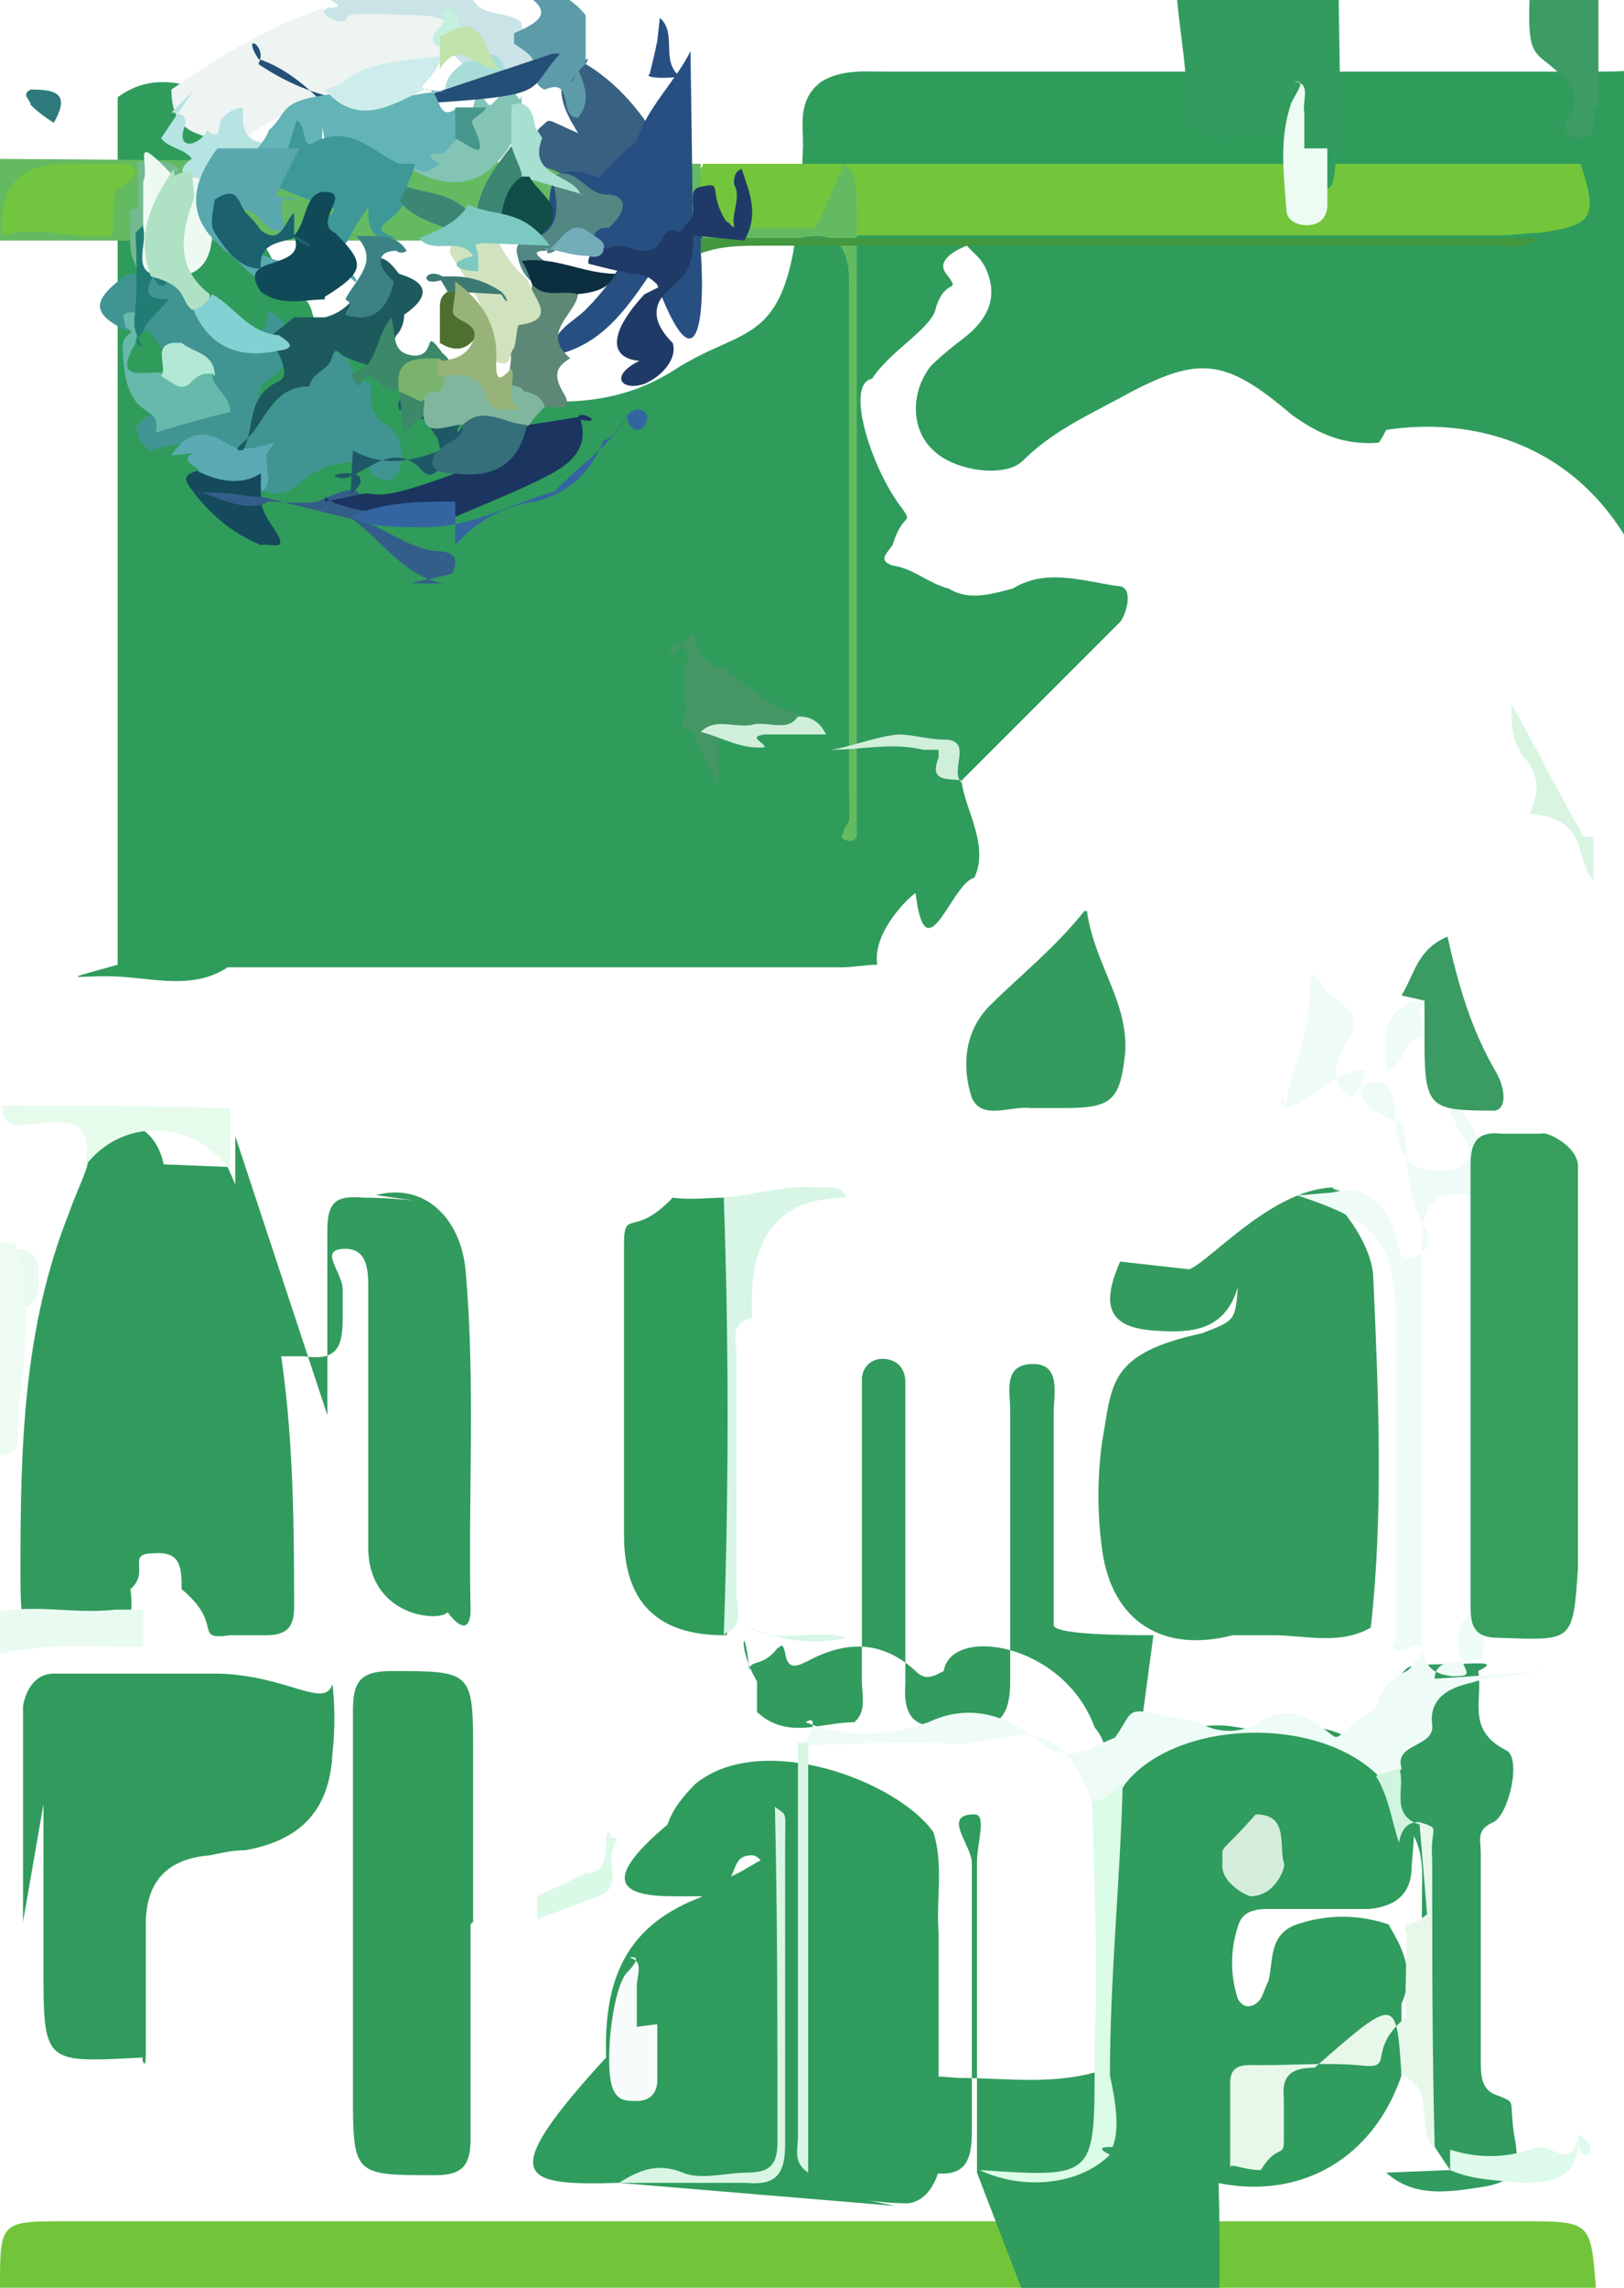
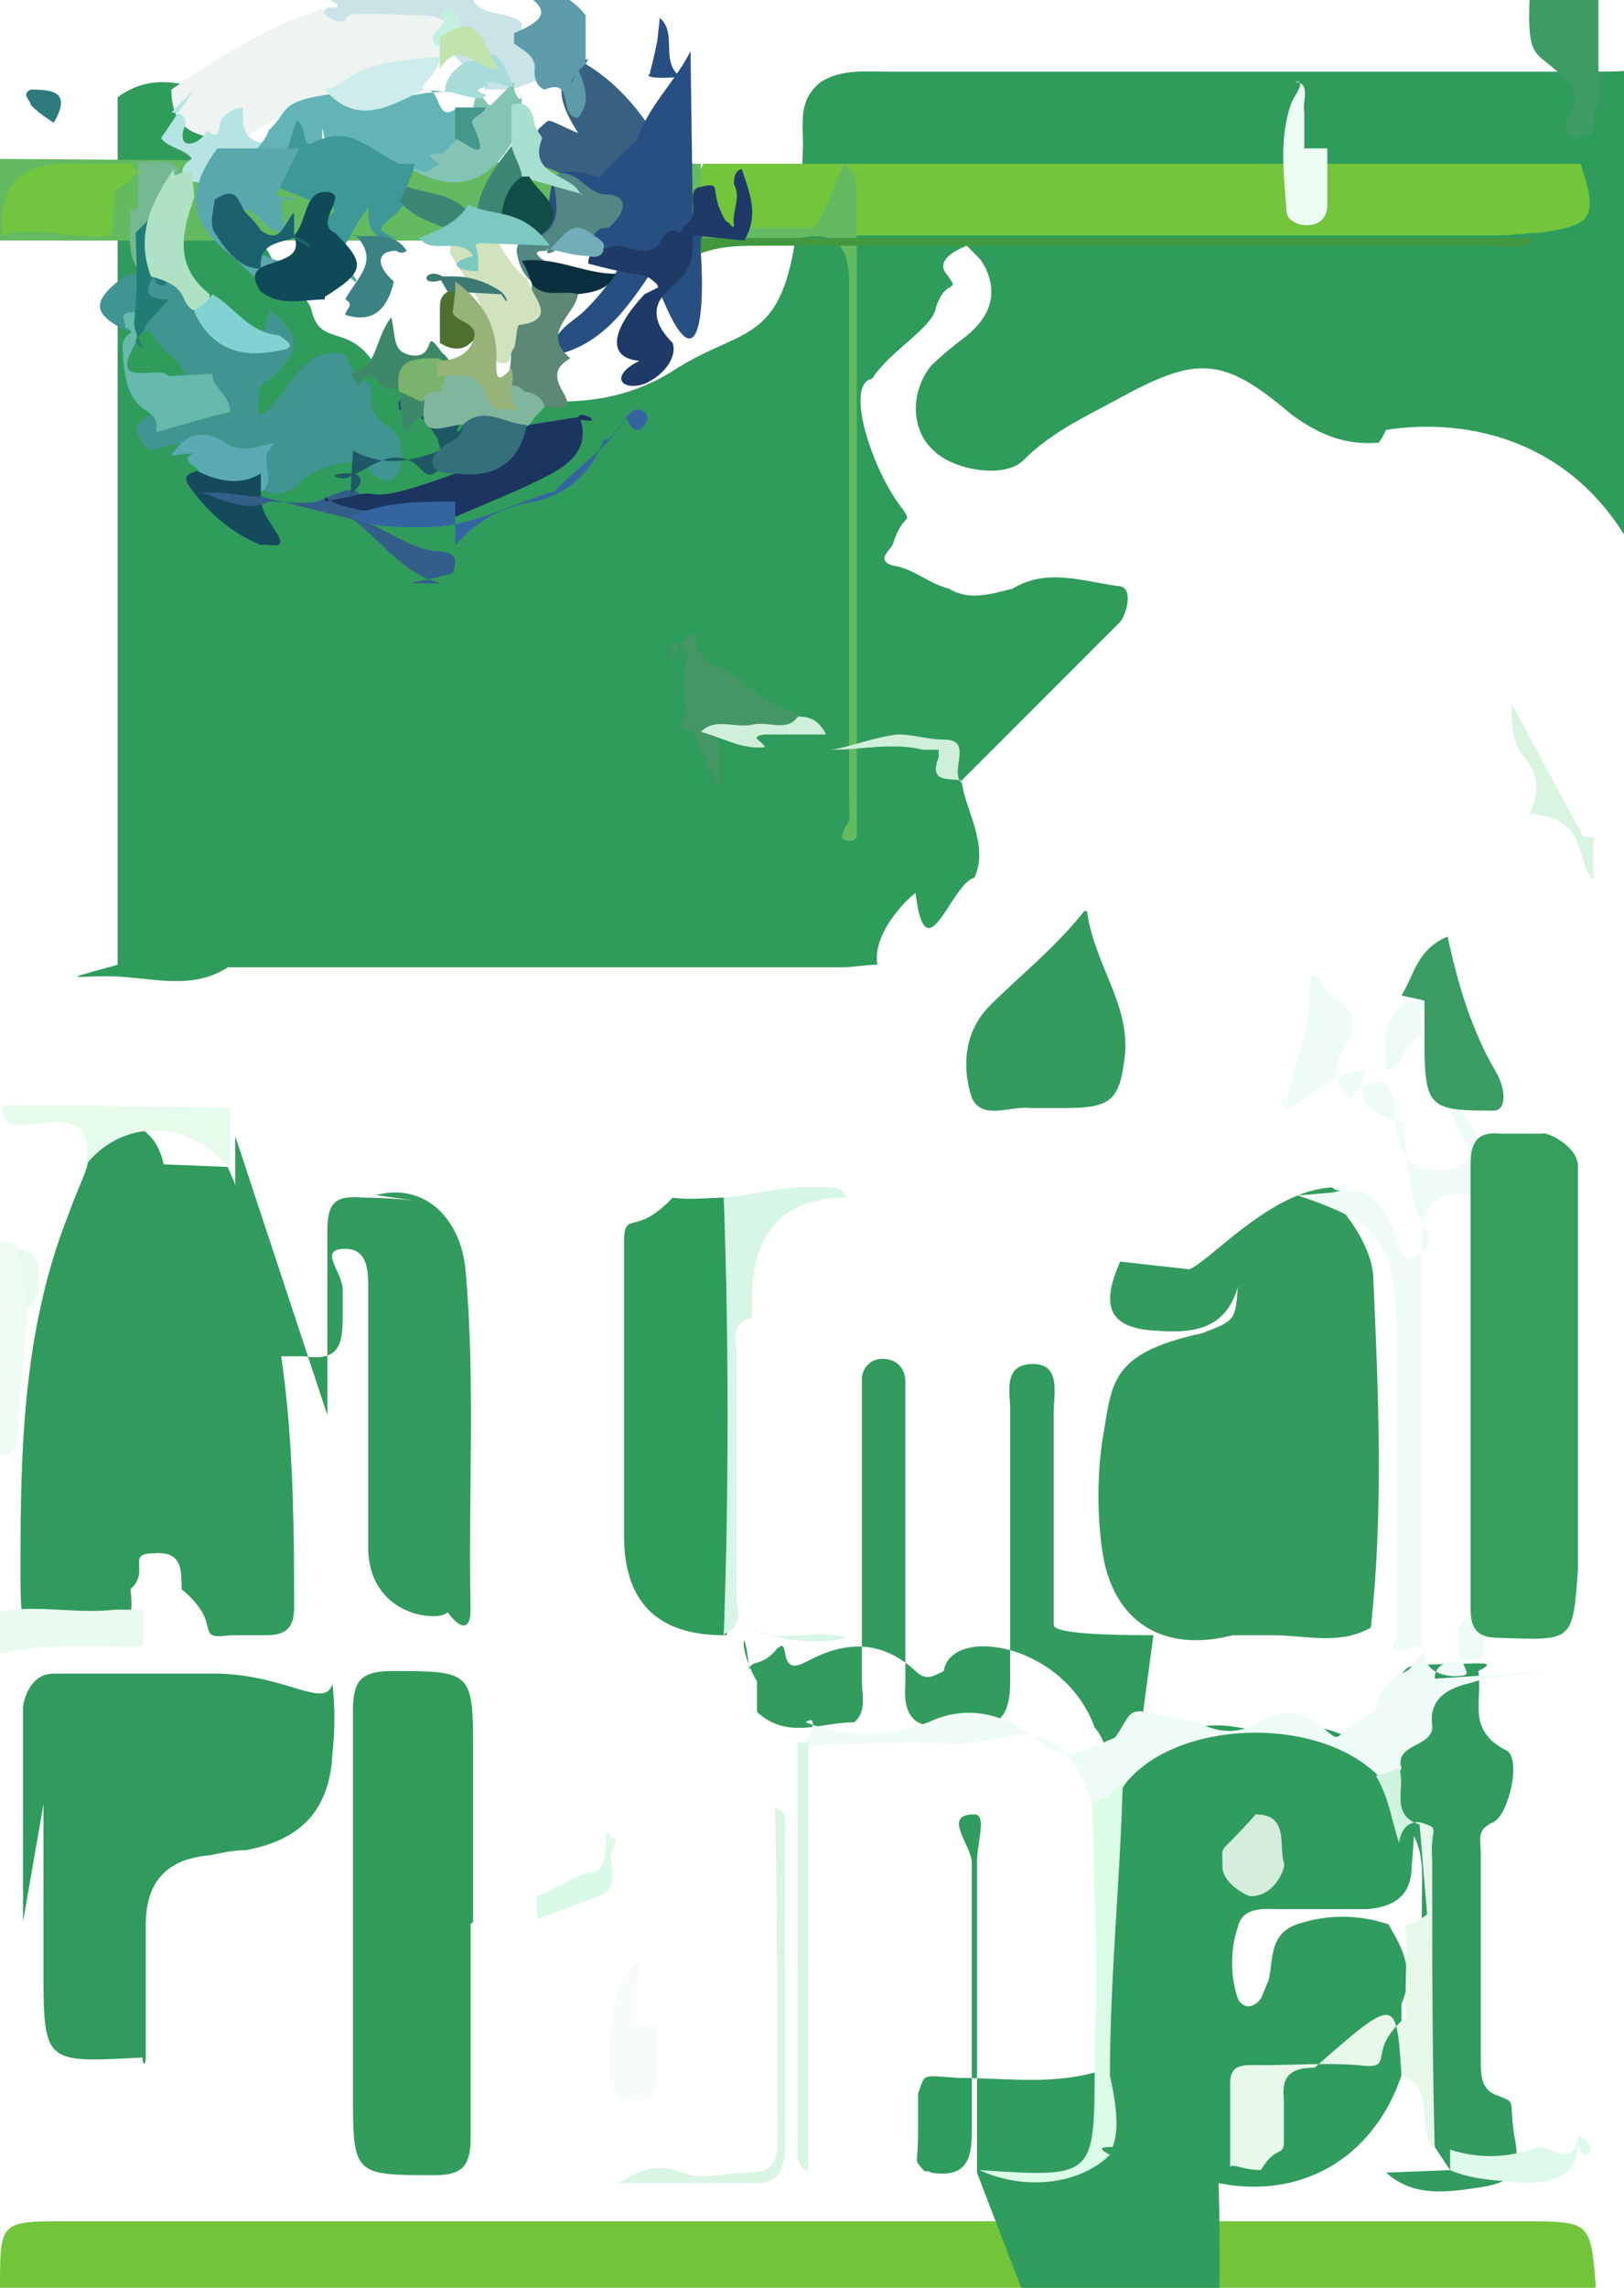
<svg xmlns="http://www.w3.org/2000/svg" id="a" viewBox="0 0 635 894">
  <defs>
    <style>.b{fill:#72c53f;}.c{fill:#217d74;}.d{fill:#e9faf1;}.e{fill:#369f5e;}.f{fill:#386181;}.g{fill:#effbf6;}.h{fill:#1c5a5d;}.i{fill:#409593;}.j{fill:#1b616e;}.k{fill:#d9f6e4;}.l{fill:#309c5d;}.m{fill:#309c5c;}.n{fill:#79b36c;}.o{fill:#c9e3e7;}.p{fill:#4d702f;}.q{fill:#edf4f2;}.r{fill:#edfcf3;}.s{fill:#5d9ba9;}.t{fill:#134d47;}.u{fill:#afe1c5;}.v{fill:#dbfce7;}.w{fill:#3d9b64;}.x{fill:#d9f5e2;}.y{fill:#528784;}.z{fill:#66b9ab;}.aa{fill:#c0e4ab;}.ab{fill:#b2e8d3;}.ac{fill:#e7f8eb;}.ad{fill:#74b992;}.ae{fill:#309b5d;}.af{fill:#b6e4e2;}.ag{fill:#dbf9e7;}.ah{fill:#84c4b5;}.ai{fill:#329b5e;}.aj{fill:#98b379;}.ak{fill:#d7f6e5;}.al{fill:#3d9897;}.am{fill:#349b5e;}.an{fill:#5c8875;}.ao{fill:#3565a1;}.ap{fill:#244f77;}.aq{fill:#0c2f3f;}.ar{fill:#3c8674;}.as{fill:#edfaf2;}.at{fill:#7cc9c2;}.au{fill:#3b7974;}.av{fill:#2f9c5c;}.aw{fill:#144a5c;}.ax{fill:#73adba;}.ay{fill:#d0efdb;}.az{fill:#319b5d;}.ba{fill:#a7dcd9;}.bb{fill:#59a8ae;}.bc{fill:#274f81;}.bd{fill:#2f7a7d;}.be{fill:#83d2d3;}.bf{fill:#eefbf3;}.bg{fill:#73c53c;}.bh{fill:#319c5e;}.bi{fill:#45968b;}.bj{fill:#a7dfd0;}.bk{fill:#d0f4df;}.bl{fill:#3a9b63;}.bm{fill:#203a67;}.bn{fill:#f8fbfc;}.bo{fill:#3c8869;}.bp{fill:#e6fbeb;}.bq{fill:#1e5866;}.br{fill:#449665;}.bs{fill:#2f9c5d;}.bt{fill:#64ba61;}.bu{fill:#42973f;}.bv{fill:#329c5c;}.bw{fill:#72c53a;}.bx{fill:#356f7a;}.by{fill:#5baab3;}.bz{fill:#ceecec;}.ca{fill:#3c8285;}.cb{fill:#d4eddd;}.cc{fill:#349b5f;}.cd{fill:#1b3560;}.ce{fill:#d1e2be;}.cf{fill:#319b60;}.cg{fill:#345e8a;}.ch{fill:#63b4b6;}.ci{fill:#c4f1df;}.cj{fill:#104a58;}.ck{fill:#80b69e;}.cl{fill:#defaea;}</style>
  </defs>
  <path class="bw" d="M0,894c0-26,0-26,26-26,19,0,379,0,569,0,27,0,27,0,29,26H0Z" />
  <path class="o" d="M185,0c4,7,14,4,19,9,0,2,0,3,2,4,13,14,12,16-6,22-3,0-6,0-9,0-7-3-1-1-15-15-9-1-2-9-32-8-5,0-1,2-15,0-6-2-6-5-1-9,3,0,7,0,1-3h48Z" />
  <path class="av" d="M376,305c1,11,11,25,5,38-9,2-19,39-23,6-2,1-17,15-15,28-5,0-9,1-14,1-75,0-149,0-224,0-5,0-11,0-16,0-12,8-26,5-38,4-17-2-34,3-5-5,0-111,0-222,0-333,0-2,0-4,0-6,15-11,29-4,44,0,7,13,1,28,4,41,2,12,16,19,14,33,0,4,3,7,6,1,3,2,7,4,8,9,4,15,17,2,28,27,38,2,76,19,113-4,32-21,48-5,51-88,0-9-2-18,7-25,8-5,17-4,26-4,92,0,184,0,276,0,8,0,16,0,24-2,18,0,21,2,21,19,0,71,0,143,0,214-6,7-9,0-11-3-6-14-16-27-19-42-23-42-64-51-96-46-1,2-2,4-3,5-13,1-23-3-34-11-27-23-37-23-68-6-13,7-26,13-37,24-7,7-27,4-35-4-9-8-9-23-1-33,4-4,9-8,13-11,9-7,14-16,8-28-2-3,0-1-7-8-5,2-12,6-8,11,6,8,0,1-4,13-1,8-18,17-25,28-11,2,0,36,12,51h0c4,6,0,1-4,14-2,3-6,6,0,8,8,1,14,7,22,9,8,5,17,2,25,0,13-8,27-3,41-1,7,0,3,12,1,14Z" />
  <path class="ai" d="M451,639q-39,0-39-4c0-28,0-55,0-83,0-7,3-19-8-19-12,0-9,11-9,18,0,35,0,71,0,106,0,13-4,19-17,17-3,0-5,0-8,0-12,2-17-3-16-16,0-35,0-7,0-105,0-4,0-9,0-13,0-5-3-9-9-9-5,0-8,4-8,8,0,4,0,8,0,13,0,35,0,7,0,105,0,5,2,12-3,16-13,0-26,7-38-4,0-4,0-8,0-12-8-13-5-26-3-4,0-5,5-1,11-9,1,0,2-3,3,2,1,7,5,5,9,3,15-8,29-8,42,4,4,4,7,2,11,0,3-18,47-11,59,22,6,7,5,15,5,23,0,31,0,62,0,93,0,9-1,18-6,27Z" />
  <path class="az" d="M89,456c25,55,26,114,26,172,0,8-3,11-11,11-5,0-1,0-14,0-15,2-2-4-19-18,0-8,0-15-11-14-11,0-1,7-9,14,2,15-3,19-18,19-25-1-25,0-25-27,0-47,1-94,19-139,2-6,5-12,7-18,3-17,15-19,3-19,14,0,24,4,27,18Z" />
  <path class="l" d="M382,849c0-4,0-81,0-121,0-8,4-19-1-19-13,0-1,12-1,19,0,35,0,7,0,105,0,12-3,18-16,16-1-1-2,0-3-1-4-5-2-1-2-15,0-5,0-1,0-15,3-8,1-7,16-6,19,0,37,3,56-3,21-6,37,8,45,32,2,42,0,83,0,125,0,18-3,21-21,2-9,0-19,2-28-2Z" />
  <path class="l" d="M548,811c-15,44-61,57-104,28-11-5-13-16-13-26-2-33,0-66,0-98,0-6,3-12,5-18,13-14,27-26,48-22,6,1,13,1,19,0,16-2,28,4,38,15,7,9,8,2,11,3,2,12,1,24,0,36,0,11-6,16-17,17-12,0-23,0-35,0-6,0-14-1-16,7-3,9-3,19,0,28,2,4,6,4,9,0,1-2,2-5,3-7,2-8,0-18,11-22,12-4,24-4,36,0,1,3,12,16,5,31Z" />
-   <path class="bs" d="M242,853c-38,1-49-1-5-49-1-31,8-52,38-63,4-6,11-7,17-11,4-2,7-5,6-1,0-2-2-4-4-4-6,0-6,4-8,8-3,5-3,12-12,8-4,0-7,0-11,0-22,0-27-7-2-28,2-6,6-11,11-16,26-21,79-1,93,19,4,13,1,26,2,39,0,31,0,62,0,93,0,1-3,12-12,13-17,0-33-5-5,1Z" />
  <path class="ae" d="M9,751c0-28,0-56,0-84,0-1,2-13,12-13,22,0,43,0,65,0,27,1,41,14,44,4,1,9,1,18,0,27-1,22-12,34-34,38-5,0-9,1-14,2q-25,2-25,27c0,17,0,34,0,51,0,7-2,1-1,1-39,2-39,3-39-36,0-21,0-42,0-63Z" />
  <path class="ai" d="M128,553c0-24,0-48,0-72,0-11,3-14,14-13,16,0,32,3,5-1,19-5,33,9,35,29,4,44,1,89,2,133,0,7-3,9-9,1-3,4-32,2-31-27,0-33,0-66,0-99,0-7,0-16-9-16-11,0-1,9-1,16,0,37,0,73,0,11,0,11-2,17-15,15-4,0-9,0-13,0-1,1-14-3-14-13,0-24,0-49,0-73h0Z" />
  <path class="am" d="M465,496c8-3,32-31,56-32,1,3,22,0,3,8,7,8,13,19,13,28,2,45,4,91-1,136-12,7-26,3-38,3-5,0-1,0-16,0-27,7-47-5-51-33-2-14-2-29,0-43,4-22,2-34,39-42,13-5,13-5,14-18-5,17-18,18-32,17-18-1-22-9-14-27Z" />
  <path class="cf" d="M567,848c-2-3-4-6-6-9-7-32-5-65-5-97,0-9,1-18-4-26-7-7-7-17-8-26,4-13,12-23,2-33,6-8,2-6,31-7,4,0,7,0,1,3,2,11-5,23,11,31,6,3,1,25-5,28-7,3-5,7-5,12,0,27,0,54,0,81,0,6,0,12,7,14,7,3,4,1,6,15,3,15,0,19-15,21-13,2-25,3-35-6Z" />
  <path class="g" d="M605,653c-9,1-19,2-28,4-1,1-19,2-17,17,1,9-15,7-12,17-2,4-5,7-9,3-24-24-79-22-99,3-3,5-6,11-13,7-8-21-17-29-36-25-25,5-5,0-74,3-1,2-2,2-4,0,3-1,8-13,2-9,15,6,32,6,48,0,17-8,32-2,44,8,11,9,21,1,29-2,9-13,2-12,32-6,8,4,16,5,24,0,9-5,16-5,25,2,9,7,2,4,21-7,1-8,6-12,12-15,3-2,1-2,7-8-3-5-7,1-11,0-2-1-2-3,0-4,0-4,0-79,0-119,0-37-6-44-39-55,5,0,1,0,14-1,15-4,21,6,25,18,1,4,1,9,7,7,6-2,7-7,4-12-5-8-6-17-7-26,0-8-2-11-1-14-9-3-21-6-15-21-14,1-21,12-31,15-3-3-3-7,0-1,1-12,9-27,9-42,0-7,0-15,7-2,7,5,14,9,8,19-4,6-7,13-2,19,6,8,1-4,16-3,6,5,4,13,5,19,2,13,9,17,21,15,7-1,9-6,6-11-8-13-11-27-16-41-9,0-7,12-15,13,0-11-3-23,12-27,5-1,9,0,1,4,2,9,1,16,11,23,0,13,11,21,14,32,2,9,9,9,16,5,8,5,8-5,12-6,4,0,8,0,1,5,2,5-1,7-5,8-6,2-5,7-5,12,0,5,0,1-7,1-4-2-7-6-12-7-17-4-24,0-24,18,0,5,0,1,0,151,0,9,0,17,12,18,11,0,2-2,2-15,0-3,1-6,4-8,9,1,6,8,6,14,0,7,0,13,0,2-7,2-19-1-19,8Z" />
  <path class="bv" d="M184,752c0,28,0,56,0,84,0,11-4,14-14,14-32,0-32,0-32-33,0-49,0-99,0-148,0-11,2-16,15-16,32,0,32,0,32,33,0,22,0,43,0,65Z" />
  <path class="bg" d="M274,64c88,0,175,0,263,0,27,0,54,0,81,0,7,21,5,24-16,27-5,0-11,1-16,1-98,0-197,0-295,0-21,0-26-8-16-28Z" />
  <path class="e" d="M617,611c0,0,0,1,0,2-2,29-2,28-31,27-9,0-11-4-11-12,0-58,0-115,0-173,0-9,3-13,12-12,5,0,11,0,16,0,1-1,13,4,14,12,0,52,0,104,0,156Z" />
  <path class="m" d="M283,639q-39,0-39-39c0-38,0-76,0-114,0-14,4-2,19-18,7,1,14,0,21,0,9,11,7,25,5,36-5,31-1,62-3,93,0,14,3,28-2,42Z" />
-   <path class="bh" d="M524,36c0,4-2,8-2,12,1,21,0,42-14,6-9,0-18,0-27,0-11,1-16-5-17-14,0-21-6-41-4-62,0-7,2-1,9-7,17,8,36,8,54,1Z" />
  <path class="cc" d="M425,356c3,21,16,35,15,55-2,19-5,22-24,22-4,0-9,0-13,0-8-1-19,5-23-4-4-12-3-26,7-36,12-12,25-22,37-37Z" />
  <path class="d" d="M56,639c0,1,0,3,0,4-2,2-41-3-61,5-11,4-24-4-33-13-3-3,0-1-7-9-5,0-3,7-5,1,0,1-2,2-4,3,3-48,0-95,1-143,4,0,9,0,13,0,0,23,8,28,31,23,6-1,6-5,6-9,0-6,0-12,9-13,5,0,8,2,9,7,0,7,2,14-7,17-8,3-16,7-24,11-18,9-27,23-26,43,0,11,0,21,0,32,2,22,17,38,36,33,18-5,34,0,51-2,4,0,7,0,11,0Z" />
  <path class="ac" d="M555,712c9,3,4,1,5,15,0,38,0,75,1,113-8-8,1-24-13-29-2-31-2-31-34-3-9,0-13,3-12,12,0,6,0,12,0,17,0,6-3,1-9,11-7,0-12-3-12-1,0-11,0-22,0-33,0-8,6-7,12-7,13,0,26-1,38,0,16,2,2-5,19-19-1-1,0-21,0-32-2-7,0-1,8-8Z" />
  <path class="q" d="M127,3c-3,1,4,7,8,5,1-3,2-3,29-2,7,0,15,2,14,12,0,4-3,5-6,7-15,3-28,1-43,13-11,3-22,8-32,15-7,1-8,12-16,1-1-2-14-1-14-19C83,24,103,11,127,3Z" />
  <path class="w" d="M624,42c-2,4,2,11-6,12-5,0-6-2-6-6,5-6,5-12,0-17-13-14-16-3-13-48,2-14,4-28,2-43,14-6,15,8,21,14,3,3,2,8,3,12,0,25,0,5,0,76Z" />
  <path class="bt" d="M274,64c0,4,0,8,0,13,0,9,3,12,12,12,107,0,214,0,32,0,2,0,8-16,12-25,1,2,5,1,5,15,0,76,0,152,0,229,0,6,0,13,0,19-1,2-3,2-5,1-2-1,0-2,0-4,3-5,2-1,2-15,0-66,0-132,0-198,0-15-5-21-19-18-6,3-11,1-17,1-96,0-191,0-287,0-6,0-12,0-17,0-2,0-4,0-5,0-12-5-13-17-14-28,0-2,0-3,2-4,4,0,8,0,12,0Z" />
  <path class="bl" d="M548,389c5-8,6-18,18-23,4,18,9,36,19,53,4,7,4,15-1,15-25,0-27-1-27-27,0-4,0-7,0-11,0-2,0-4,0-5Z" />
  <path class="f" d="M229,25c15,9,25,23,33,38,0,0-1,0-1,0,0,3,0,6,0,8,0,4-2,8-6,11-1-9-9,7-15,6-5-3-7-9-13-12-5-3-1-7-15-11-5-4-6-9-1-15,5-4,1-4,15,2,0-1-17-22,4-29Z" />
  <path class="b" d="M44,92c-14,2-29-4-43,0q-3-28,25-28c8,0,17,0,25,0,5,6,4,13,3,2-2,4-5,7-9,8Z" />
  <path class="v" d="M426,704c6,0,9-4,13-7-1,38-5,76-5,114,0,1,5,19,1,28-3,0-7,0-1,3-12,12-34,14-51,6,45,3,45,3,45-41,0-35,2-7-1-104Z" />
  <path class="ak" d="M283,639c2-57,2-114,0-171,12-1,24-5,37-4,4,0,9-1,11,4q-36,0-37,38c0,3,0,6,0,9-9,2-6,9-6,14,0,31,0,63,0,94,0,5,3,12-4,15Z" />
  <path class="bp" d="M89,456c-15-19-42-19-56,0,4-16-4-19-18-17-5,0-14,4-14-7,3,0,59,0,89,1,0,8,0,15,0,23Z" />
  <path class="af" d="M67,44c3,0,7,1,5,6-3,9,6,7,9,1,6,5,4-3,6-5,2-2,5-4,8-4,0,6-1,13,9,14,3,0,5,5,6,9,0,2,0,3-1,4-11,0-22,5-33,2-5-1-7-5-1-9-3-4-9-4-12-8,4-6,8-12,13-19Z" />
  <path class="s" d="M229,25c-7,6-7,12-3,2,3,7,5,13,0,19-8,0-1-16-13-11-3-1-4-4-4-7,1-6-4-8-8-11,0-1,0-3,0-4,9-4,17-8,3-16-3-2-3-5,0-7,9,5,19,8,25,16Z" />
  <path class="k" d="M242,853c8-5,15-8,25-4,7,3,17,0,25,0,9,0,12-3,12-12,0-44,0-88-1-131,5,4,4,1,4,15,0,39,0,78,0,117,0,12-4,16-15,15-16,0-33,0-49,0Z" />
  <path class="ag" d="M229,732c8,0,8-7,8-13,0-6,3-1,1-1,6,0,1,2,1,8,0,5,3,12-5,15-8,3-16,6-24,9,0-3,0-6,0-9Z" />
  <path class="k" d="M312,681c1,0,2,0,4,0,0,56,0,112,0,168-6-4-4-9-4-14,0-51,0-103,0-154Z" />
  <path class="br" d="M274,286c-4,0-11,0-5-8,4-6,11-1,12-18,11,6,19,17,32,19-8,9-19,3-29,6-3,0-6-2-9,0Z" />
  <path class="x" d="M618,324c0,4,3,3,5,3,0,6,0,12,0,17-8-9-1-24-25-26,4-8,4-15-2-22-5-6-5-13-5-21,9,16,17,32,26,48Z" />
  <path class="ad" d="M54,63c5,1,11-2,16,3-4,13-9,27-8,41-1,1-2,2-4,2-9-6-7-16-7-25,0-7,0-14,0-2,1,0,2,0,3-1Z" />
  <path class="cl" d="M567,848c9,4,19,4,29,5,14,0,22-4,21-19,11,7,0,13,0,2-2,8-6,6-11,4-4-2-7,0-11,1-12,3-22,1-28-1Z" />
  <path class="ay" d="M376,305c-5-1-13,1-9-9,0,0,0-3,0-3-2,0-4,0-6,0-12-3-24,0-36,0,7-1,17-5,26-6,6,0,12,2,18,2,12,0,2,12,7,17Z" />
  <path class="br" d="M281,261c-17-8-2-23-19-4,0-5,2-9,7-1-5,19,3,35,12,51Z" />
  <path class="ay" d="M274,286c6-6,14-1,21-3,6-1,13,3,17-3,4,0,8,1,11,7-9,0-17,0-24,0-7,1,0,3,0,5-9,1-17-4-25-6Z" />
  <path class="ak" d="M293,636c12,7,25,0,38,4-13,3-26,1-38-4Z" />
  <path class="ah" d="M201,32c0,0,0,2,0,3,1,3,3,6,3,1,0,4,0,9-1,13,0,2-2,5-3,7q-15,25-41,9c-2-4,0-8,1-12,3-3,6-5,11-3,4,1,2,6,3,9,3-4,0-7,0-1,0-2,2-4,4-5,8,0,4-8,7-11,1-4,1-8,6-1,3,0,6,0,1,0Z" />
  <path class="ba" d="M191,32c-2,3-2,6,0,1-3,2-7,2-1,4-1,4-14-2-16-1,0-6,4-9,8-12,3,0,5,0,6-3,8,0,7,1,13,13Z" />
  <path class="i" d="M57,108c1,0,2,0,3,0,8,0,13,7,18,11,14,15,14,16,26,9,0-8,4-7,1-7,12,9,13,15,3,25-5,5-7,1-7,16,9-1,14-25,31-24,7,0,1,7,13,12,0,6-1,12,6,16,4,2,6,7,6,12,0,8-4,13-12,7-1-7-18-5-27,3-8,8-15,5-22-1-5-13-17-17-37-11-4-2-5-6-6-9,4-5,9-7,15-7,1-1,7-7,4-13-1-7-8-9-11-14-3-7-7-1-14-5-11-6-11-11,3-21Z" />
  <path class="bc" d="M271,92c1,0,2,0,3,0,2,2,2,4,0,6,2,29-2,56-19,8-9,13-18,27-35,32-1,1-2,1-4,0,0-9,8-12,13-17,7-7,13-15,17-24-4,1-7,6-11,3-3-5-7-7-13-5-5,1-1,3-15,0-2-4,0-7,4-9,7-4,0-18,12-19,19,1,2,9,26-12,4-13,15-23,21-35Z" />
  <path class="bu" d="M274,99c0-2,0-4,0-6,109,0,218,0,327,0-5,5-12,3-18,3-95,0-189,0-284,0-9,0-17,0-25,3Z" />
-   <path class="ap" d="M216,21c1,0,2,0,3,0-13,14-3,16-47,19-25,3-49,0-71-15,4-7-7-13,0-2,9,3,17,9,24,16,4,3,8,6,13,7,21,5,4,3,6-5,6-2,11-7,18-2Z" />
  <path class="z" d="M83,146c0,6,7,8,7,15-9,2-19,5-29,8,2-13-12-2-13-32-1-8,7-6,1-9,0-3-3-6,3-6,9,0,1,6,1,12-11,19,9,8,13,13Z" />
  <path class="by" d="M67,178c5-8,12-11,21-5,6,4,12,2,19,0-2,5-4,1-2,14-1,8-7,5-11,4-6-1-11-2-16-6,0,0,0-1-1-2-3-2-6-4-1-6Z" />
  <path class="c" d="M57,127c-1,5-7,6-1,9-7-14-1-3-3-45,2-2,5-5,7-7,5,7,2,16,6,23,0,5-4,7-6,1-5,8,0,9,6,9Z" />
  <path class="aw" d="M102,194c0,6,3,9,6,14,5,8-3,4-6,5-12-5-21-13-28-23-3-4,0-5,3-6,0,0,0,0,0,0,8,4,17,6,25,1Z" />
  <path class="bf" d="M6,486c9,28,1,52,1,75,0,8-5,8-11,8-6,0-1-1-1-9,0-24,2-47,1-75Z" />
  <path class="cb" d="M502,728c1,1-3,13-13,13-1,0-12-5-11-13,0-8-2-2,13-19,13,0,9,12,11,19Z" />
  <path class="bk" d="M555,712c-5,0-7,3-8,8-3-9-4-18-9-26,3-1,6-2,9-3,3,7-4,18,8,22Z" />
  <path class="bn" d="M257,791c0,7,0,15,0,22,0,5-3,8-8,8-4,0-7,0-9-4-4-7-1-39,5-46,3-3,6-7,1-6,6,1,3,7,3,11,0,5,0,11,0,16,0,0,0,0,0,0Z" />
-   <path class="as" d="M56,71c3-7-6-21,12-2,14,0,15,1,15,21,0,12-5,19-18,18-15,0-7-12-9-19Z" />
  <path class="r" d="M519,58c0,7,0,15,0,22,0,5-3,8-8,8-4,0-8-2-8-6-1-14-3-28,2-42,2-4,6-9,1-8,7,0,3,8,4,12,0,5,0,9,0,14,0,0,0,0,0,0Z" />
  <path class="ch" d="M166,35c7-1,4,14,13,7,3,4,3,8,0,12-1,1-2,2-3,3,0,1-2,2-3,3-4,0-8,0-1,4-2,1-5,4-7,3-11-5-22-1-35-9-3,0-3-4-4-8,0,9,0,17-8,23-2-3-5-8-7-7-25,3-7-9-6-15,9-8,2-12,31-15,13,7,26-1,39,0Z" />
  <path class="bz" d="M166,35c-13,6-26,15-39,0,15-4,3-9,45-13,0,5-4,8-7,12Z" />
  <path class="bm" d="M271,92c0,7,0,13-7,19-5,4-13,11-1,23,2,6-4,13-11,16-9,3-14-3-2-9-12-1-12-11,2-26,2-1,4-2,6-3-8-7-2-2-28-9,0-5,4-6,8-6,6-4,16,7,21-4,2-3,4-4,7-2,1-2,2-3,4-5,3-4-2-12,4-13,9-2,3,1,9,12,0,0,1,2,2,2,0,0,2,3,2,1-1-5,3-11,0-16,0-2,0-5,3-6,3,9,7,18,1,28Z" />
  <path class="y" d="M214,98c-3,0-7,0-1,4,2,2,5,4,4,8,0,2-2,3-3,3-8-2-11-8-12-15,0-2,1-3,2-4,17-2,14-14,12-25,9-5,13,7,21,7,8,0,9,6,1,13-2,0-5,0-6,4-9-6-12,6-18,6Z" />
  <path class="bj" d="M228,76c-7-2-14-4-21-6-1,1-3,1-4,0-3-4-5-8-3-12,0-6,0-11,0-17,6-2,8,2,9,7,0,2,2,4,3,6-6,15,12,14,15,22Z" />
  <path class="bc" d="M258,7c7,6,0,17,8,23-9,1-14,0-12-1,1-4,2-8,3-13Z" />
  <path class="al" d="M108,73c3-9,5-17,8-26,4,2,2,11,6,9,15-8,23,3,34,8,2,0,4,0,6,0,0,3-2,6-3,9,2,3,0,6-2,8-5,7-14,8-2,12-2,0-4,0-6,0-5-2-5-7-5-12-3,4-6,9-8,13-4,5-8,13-16,5-2-7,2-12,7-14,8-3,0-7,1-1,0,0,0-2,0-3Z" />
  <path class="bb" d="M108,76c3,3,13,2,4,1-4,3-1,6-1,13-8,2-9-9-17-8,3,11,1,17,19,21,8,3,16,0,23,3,5,3,4,7,0,1-4,2-8,0-13-1-4,0-1-2-7,6-14,4-19-8-28-14-1-1-2-2-3-3-13-12-9-25,0-37,11,0,21,0,32,0Z" />
  <path class="u" d="M76,77c-5,14-8,27,6,38,0,5-1,7-7,6-5-4-1-9-16-13-6-16,0-29,9-42,0,5,0,1,7,1Z" />
  <path class="bd" d="M21,48c-3-2-6-4-9-7,0-2-4-4,0-6,9,0,16,1,9,13Z" />
  <path class="ar" d="M156,79c1-2,2-4,3-6,9,3,19,2,27,13,1-13,8-21,14-29,1,4,3,7,4,11-1,9,5,21-9,25,0,0,0,0-1,1-2,2-4,2-7,2-1-6-24-7-31-18Z" />
  <path class="ci" d="M172,6c1-1,2-2,3-3,1,0,3,2,4,3,1,4,2,9-1,12-1,1-6,0-7,0-6-5,5-7,2-12Z" />
  <path class="bi" d="M178,54c0-4,0-8,0-12,4,0,8,0,12,0-1,3-7,4-5,7,8,18-4,5-8,5Z" />
-   <path class="h" d="M115,124c4,0,8,0,12,0,8-2,13-8,16-16,2-6,5-12,13-1,3,1,18,5,2,16,0,3-1,6-3,8-5,9-1,17-21,8-3-3-3-2-4,0-1,6-8,6-9,12-15,0-17,14-25,21-3,3-5,4-1,4,5-9,1-21,14-27,5-2,0-12-4-17Z" />
+   <path class="h" d="M115,124Z" />
  <path class="cg" d="M102,194c-1,1-18-3-25-1,1-3,18,9,28,3,6,0,13,1,19,0,16-7,18-7,18,8,6,1,16,9,26,11,4,1,13-1,9,9-13,4-26,4-4,4-15-3-24-17-35-25Z" />
  <path class="bq" d="M137,194c1-2,4-4,4-6,0-3-3-3-6-3-3,0-7,1-1,2,8-1,17-13,28-6,3,2,5,7,9,3,3-4,3-1,0-13-4-4-1-7-15-11-1-7,1,0,8-8,1-1,2-2,4-2,4,0,7,2,1,5,3,7,1,6,15,9,2,4,0,7-3,1-4,3-2,6,0,1,0,3,0,6-2,7-13,6-27,11-41,3Z" />
  <path class="bo" d="M156,152c-1,0-2,0-3,0-7,0-6-11-13-1-1-2-2-3-3-5,11-2,9-13,16-22,2,8,0,14,9,15,9,0,3-12,11-1,4,3,4,7,4,12,0,2-1,5-2,7-6,4-13,6-17,13Z" />
  <path class="be" d="M76,121c3-1,5-3,7-6,9,5,14,15,26,16,3,2,8,5,0,6-14,3-26,0-33-15Z" />
-   <path class="ab" d="M83,146c-3,0-5,0-8,3-4,5-8,0-12-2,3-4-5-14,8-13,5,4,13,4,13,13Z" />
  <path class="cd" d="M137,194c14-4,3,5,41-9,1-5,21-8,27-19,0,0,1,0,2,0,6-1,13-2,19-3,1-3,11,3,1,1,4,13-7,19-15,23-14,7-28,12-43,19-12-5-25-5-37-9-8-3-4-6-5-1Z" />
  <path class="ao" d="M178,213c8-9,18-15,31-17,13-3,22-11,27-24,7-1,9-16,16-11,4,3-4,13-7,2-7,12-19,19-28,29-18,5-34,15-54,14-9,0-18,0-26-4,13-6,27-6,41-6Z" />
  <path class="an" d="M226,115c-1,8-15,15-3,25-5,3-7,6-3,13,5,8-2,6-6,6-4-1-8-3-11-5-8-4-1-12-4-18,0-3,0-8,2-9,1-3,6-1,7-16,0,0,0,0,1-1,6,0,13,0,18,4Z" />
  <path class="ck" d="M204,153c4,0,8,2,9,6-2,2-4,4-6,7,0,0,0,0,0,0-8,5-17,2-25,0-6-1-19,8-16-9-2-4,1-5,4-7,9-9,18-5,27,0,3,1,6,0,8,3Z" />
  <path class="aq" d="M226,115c-6-2-13,2-18-4-1-3-2-6-4-9,13-2,24,5,37,5-2,1-1,7-16,8Z" />
  <path class="ax" d="M214,98c6-4,9-14,18-6,2,1,5,3,4,5,0,3-3,4-6,3-6,0-11-2-17-3Z" />
  <path class="ce" d="M207,111c2,6,11,14-4,16-1,0-1,6-2,9-2,2-1,6-4,6-4,0-6-3-6-6,1-15-8-25-15-37,0-8,6-7,12-6,2,0,4,0,6,0,3,6,7,12,12,16Z" />
  <path class="t" d="M195,94c1-6,0-19,9-25,0,0,2,0,3,0,3,6,13,11,8,19-4,6-12,6-2,6Z" />
  <path class="cj" d="M127,117c-8,0-17,3-25-3-4-6-3-9,4-11,5-2,12-3,9-11,5-5,4-17,12-17,11,0-5,12,4,16,12,12,12,15-4,25Z" />
  <path class="at" d="M188,95c-4,1-1,0-1,7,0,2,0,3,0,4-7,0-14-3-2-6-5-8-16,0-21-7,2-1,15-5,19-13,11,5,21,1,32,16Z" />
  <path class="ca" d="M137,92c8,1,17-2,22,6-1,1-3,1-4,0-8,0-8,6-1,12-2,9-7,17-19,13,0-2,4-4,0-6,4-8,14-15,4-25,2,0,4,0,6,0Z" />
  <path class="j" d="M115,92c9,4,8,7,0,1-6,2-14,2-13,12-9,0-14-8-18-14-2-3-1-7,0-13,9-6,9,1,12,5,2,2,4,4,6,7,8,6,9-3,13-7Z" />
  <path class="p" d="M172,134c0-4,0-9,0-13,0-3,0-5,3-7,2,0,3-1,5,0,6,3,12,7,8,14-3,7-8,11-16,6Z" />
  <path class="au" d="M178,114c0,0-2,0-3,0-2-4-5-7-1-5-11,4-8-5-1-1,1,0,3,0,4,0,7,0,13,2,19,6,3,3,3,6,0,1Z" />
  <path class="bx" d="M181,166c8-8,17,0,25,0-3,16-14,21-28,19-3,0-8,0-9-4,0-4,3-5,5-7,3-2,7-3,7-8Z" />
  <path class="n" d="M172,153c-3,0-5,0-7,4-3-1-6-3-9-4-2-13,6-13,15-13,0,0,1,0,2,1,2,4,1,8-1,12Z" />
  <path class="aj" d="M178,114c0-3,0-6,0-1,0-1,0-2,0-3,11,8,17,18,16,32,0,8,2,6,6,2,2,5-3,12,3,16-3,0-6,0-9,0-7-4-1-16-22-13s-1,0-1,0c0-2,0-4,0-6,6,0,12-2,14-8,3-7-7-7-8-11Z" />
  <path class="aa" d="M173,14c16-11,16,6,22,13-8,1-15-13-23,0,0-4,0-8,0-13Z" />
</svg>